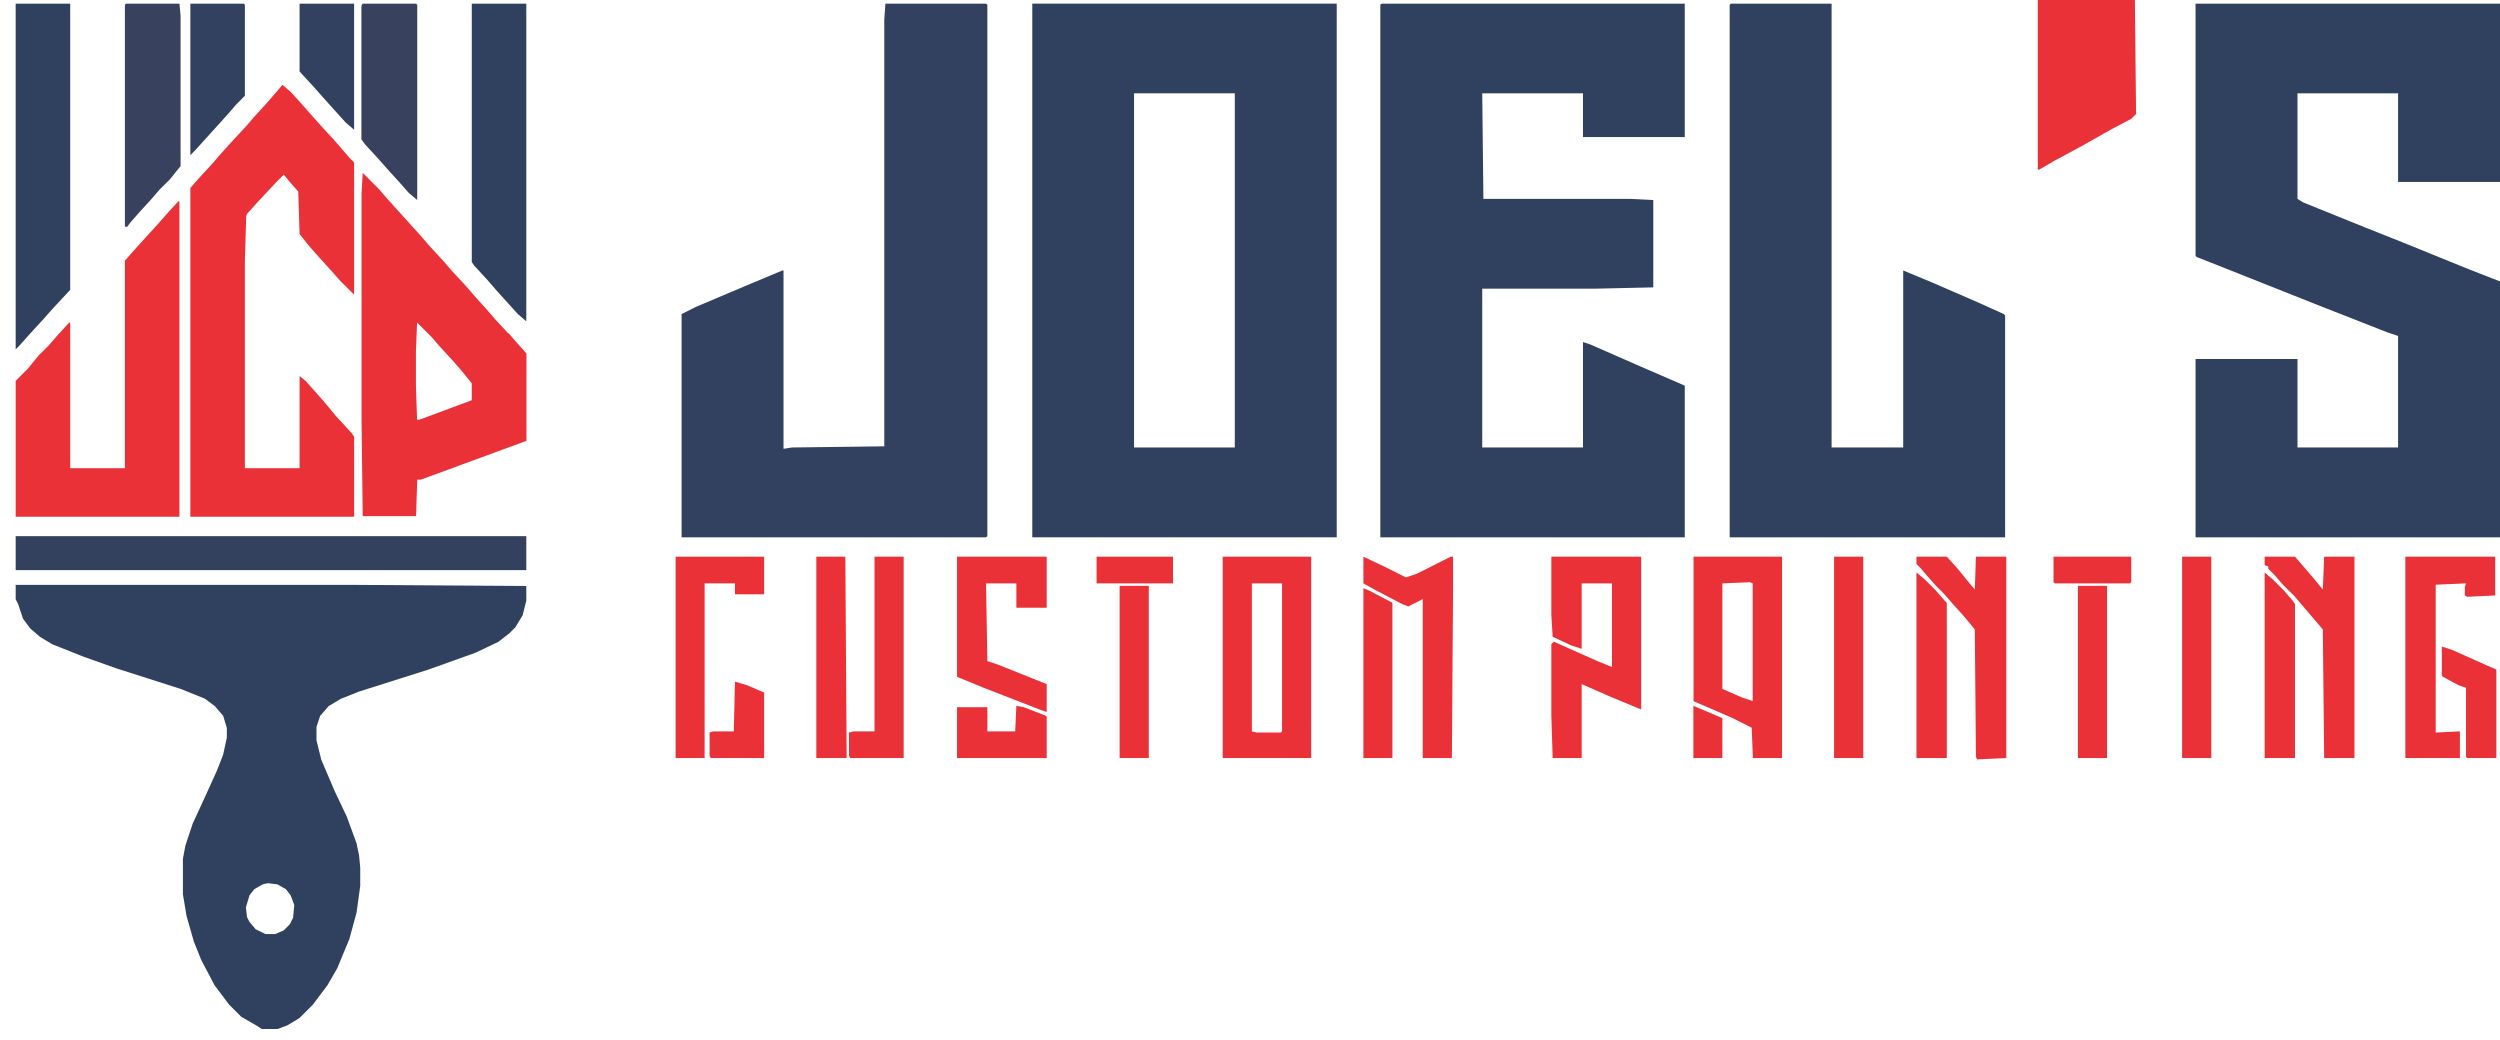
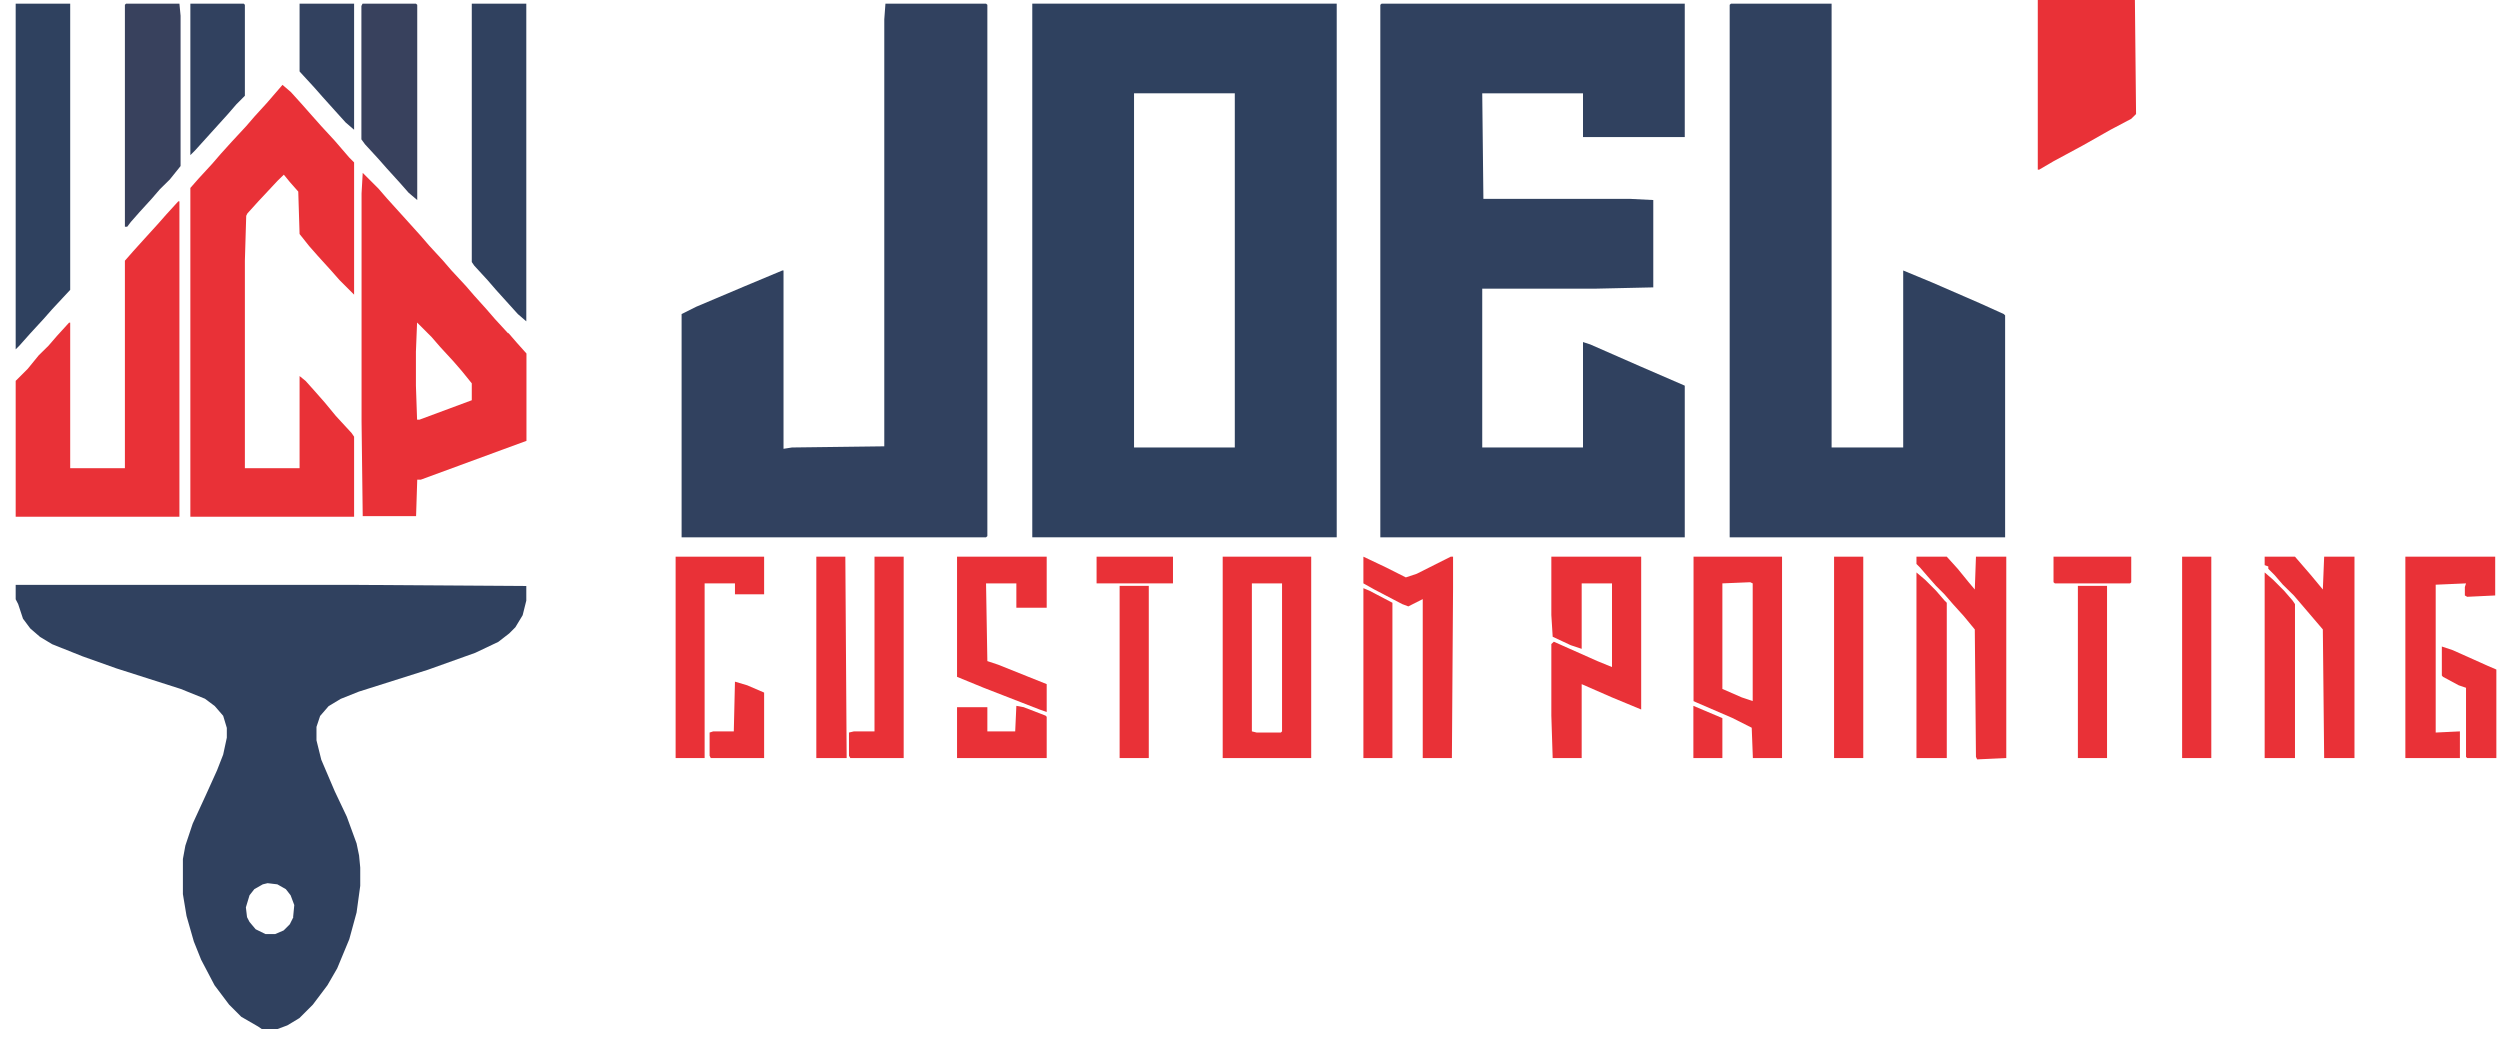
<svg xmlns="http://www.w3.org/2000/svg" width="125" height="52" viewBox="0 0 125 52" fill="none">
  <path d="M51.614 26.865H66.836V0.182H51.614V26.873V26.865ZM56.702 4.665H61.74V22.374H56.702V4.665Z" fill="#2F415F" />
  <path d="M0.784 29.235V29.964L0.908 30.204L1.149 30.934L1.513 31.422L2.002 31.845L2.607 32.21L4.123 32.815L5.822 33.42L9.037 34.447L10.247 34.936L10.736 35.301L11.159 35.79L11.341 36.395V36.883L11.159 37.729L10.852 38.516L10.305 39.726L9.634 41.184L9.269 42.278L9.145 42.949V44.706L9.327 45.8L9.692 47.076L10.057 47.987L10.728 49.264L11.457 50.233L12.062 50.838L12.907 51.327L13.089 51.451H13.877L14.366 51.269L14.971 50.904L15.642 50.233L16.371 49.264L16.86 48.418L17.465 46.96L17.829 45.626L18.012 44.292V43.38L17.954 42.775L17.829 42.17L17.341 40.836L16.736 39.56L16.064 37.986L15.824 37.016V36.345L16.006 35.798L16.429 35.309L17.034 34.944L17.945 34.58L21.401 33.486L23.763 32.641L24.915 32.094L25.461 31.671L25.768 31.364L26.133 30.76L26.315 30.03V29.301L17.639 29.243H0.784V29.235ZM14.672 45.849L14.49 46.214L14.183 46.521L13.761 46.703H13.272L12.783 46.463L12.476 46.098L12.352 45.858L12.294 45.369L12.476 44.764L12.717 44.457L13.139 44.217L13.38 44.159L13.868 44.217L14.291 44.457L14.531 44.764L14.714 45.253L14.656 45.858L14.672 45.849Z" fill="#30415F" />
-   <path d="M109.778 0.182V12.794L109.836 12.852L110.929 13.283L115.959 15.28L119.357 16.614L119.904 16.797V22.374H114.874V17.949H109.778V26.865H125V14.07L123.426 13.457L120.144 12.123L118.329 11.402L115.172 10.126L114.874 9.944V4.665H119.904V9.098H125V0.182H109.778Z" fill="#30415F" />
  <path d="M69.016 0.24V26.865H84.238V19.283L82.001 18.313L79.507 17.219L79.15 17.103V22.374H74.112V14.435H79.689L82.664 14.369V10.002L81.512 9.944H74.17L74.112 4.665H79.15V6.853H84.238V0.182H69.082L69.016 0.24Z" fill="#30415F" />
  <path d="M49.368 26.807V0.24L49.302 0.182H44.272L44.214 0.969V22.316L39.599 22.374L39.176 22.44V13.524H39.118L37.237 14.311L34.809 15.338L34.08 15.703V26.865H49.302L49.368 26.807Z" fill="#31415F" />
  <path d="M100.256 15.769L100.19 15.703L98.98 15.156L96.618 14.129L95.16 13.524V22.374H91.58V0.182H86.55L86.484 0.24V26.865H100.256V15.769Z" fill="#30415F" />
  <path d="M17.705 21.835L17.581 21.653L16.794 20.799L16.247 20.136L15.708 19.523L15.277 19.043L14.979 18.802V23.41H12.244V13.035L12.311 10.789L12.369 10.673L12.916 10.068L13.885 9.032L14.192 8.734L14.49 9.099L14.913 9.579L14.979 11.701L15.46 12.306L15.89 12.794L16.553 13.524L16.976 14.004L17.705 14.733V8.121L17.465 7.88L16.736 7.035L16.064 6.306L15.526 5.701L15.095 5.212L14.548 4.607L14.125 4.243L13.761 4.665L13.338 5.154L12.733 5.817L12.311 6.306L11.581 7.093L11.034 7.698L10.612 8.187L9.941 8.916L9.518 9.397V25.837H17.705V21.835Z" fill="#E93137" />
  <path d="M25.412 16.673L24.741 15.944L24.318 15.455L23.713 14.783L23.29 14.294L22.561 13.507L22.139 13.018L21.467 12.289L21.045 11.8L20.44 11.129L19.346 9.919L18.923 9.43L18.136 8.643L18.078 9.671V21.073L18.136 25.805H20.804L20.862 23.982H21.045L25.171 22.465L26.323 22.043V17.675L25.834 17.128L25.412 16.64V16.673ZM23.589 20.012L20.978 20.982H20.854L20.796 19.283V17.584L20.854 16.126L21.583 16.855L22.006 17.344L22.677 18.073L23.1 18.562L23.589 19.167V20.012Z" fill="#E93137" />
  <path d="M8.971 10.068H8.913L8.308 10.731L7.877 11.22L7.214 11.949L6.667 12.554L6.245 13.035V23.41H3.51V16.134H3.452L2.847 16.797L2.425 17.286L1.936 17.767L1.389 18.438L0.784 19.043V25.838H8.971V10.068Z" fill="#E93137" />
  <path d="M61.135 37.903H65.56V27.834H61.135V37.903ZM62.585 29.169H64.102V36.569L64.044 36.627H62.834L62.594 36.569V29.169H62.585Z" fill="#E93137" />
-   <path d="M26.315 26.808H0.784V28.506H26.315V26.808Z" fill="#34415E" />
  <path d="M1.513 16.672L2.176 15.951L2.607 15.463L3.51 14.493V0.182H0.784V17.468L0.966 17.286L1.513 16.672Z" fill="#2F415F" />
  <path d="M23.589 13.101L23.713 13.283L24.376 14.004L24.799 14.493L25.892 15.703L26.315 16.067V0.182H23.589V13.101Z" fill="#30415F" />
  <path d="M84.669 35.052L84.793 35.11L86.616 35.897L87.586 36.386L87.644 37.903H89.102V27.834H84.677V35.052H84.669ZM86.119 29.169L87.511 29.111L87.635 29.169V35.052L87.089 34.87L86.119 34.447V29.169Z" fill="#E93137" />
  <path d="M101.889 0V8.485H101.955L102.676 8.063L104.134 7.276L105.526 6.488L106.562 5.941L106.803 5.701L106.745 0H101.889Z" fill="#E93137" />
  <path d="M77.567 30.751L77.634 31.837L78.537 32.26L79.084 32.442V29.169H80.6V33.353L79.871 33.055L77.692 32.086L77.567 32.202V35.781L77.634 37.903H79.084V34.207L80.6 34.87L82.059 35.475V27.834H77.567V30.751Z" fill="#E93137" />
  <path d="M6.543 11.096L6.974 10.607L7.579 9.944L8.001 9.455L8.49 8.974L9.029 8.303V0.787L8.971 0.182H6.303L6.245 0.24V11.336H6.361L6.543 11.096Z" fill="#38415D" />
  <path d="M18.915 7.938L19.346 8.427L20.009 9.157L20.431 9.637L20.862 10.002V0.24L20.796 0.182H18.128L18.07 0.298V6.969L18.252 7.217L18.915 7.938Z" fill="#38415D" />
  <path d="M121.785 29.235L123.301 29.169L123.243 29.351V29.773L123.359 29.84L124.76 29.773V27.834H120.268V37.903H122.995V36.569L121.785 36.627V29.235Z" fill="#E93137" />
  <path d="M116.142 29.475L115.537 28.746L114.749 27.834H113.233V28.257L113.415 28.323V28.439L113.722 28.746L114.144 29.235L114.691 29.773L116.142 31.472L116.208 37.903H117.724V27.834H116.208L116.142 29.475Z" fill="#E93137" />
  <path d="M98.74 29.475L98.433 29.111L97.886 28.439L97.339 27.834H95.823V28.199L96.005 28.381L96.37 28.804L96.801 29.293L97.223 29.715L97.646 30.204L98.193 30.809L98.74 31.472L98.798 37.845L98.856 37.969L100.314 37.903V27.834H98.798L98.74 29.475Z" fill="#E93137" />
  <path d="M33.781 37.903H35.231V29.169H36.748V29.715H38.206V27.834H33.781V37.903Z" fill="#E93137" />
  <path d="M47.852 33.842L49.186 34.389L51.978 35.475L52.335 35.599V34.207L49.915 33.237L49.368 33.055L49.302 29.169H50.818V30.387H52.335V27.834H47.852V33.842Z" fill="#E93137" />
  <path d="M70.839 28.688L70.292 28.87L69.322 28.381L68.17 27.834V29.169L68.717 29.475L70.109 30.204L70.416 30.32L71.137 29.956V37.903H72.595L72.653 29.409V27.834H72.537L70.839 28.688Z" fill="#E93137" />
  <path d="M11.399 5.701L11.822 5.212L12.244 4.789V0.24L12.186 0.182H9.518V7.756L9.758 7.516L11.399 5.701Z" fill="#31415F" />
  <path d="M43.725 36.569H42.698L42.449 36.627V37.787L42.515 37.903H45.184V27.834H43.725V36.569Z" fill="#E93137" />
  <path d="M40.816 27.834V37.903H42.333L42.267 27.834H40.816Z" fill="#E93137" />
  <path d="M110.565 27.834H109.106V37.903H110.565V27.834Z" fill="#E93137" />
  <path d="M93.163 27.834H91.704V37.903H93.163V27.834Z" fill="#E93137" />
  <path d="M15.708 4.367L16.131 4.847L16.735 5.519L17.282 6.124L17.705 6.488V0.182H14.979V3.571L15.037 3.638L15.708 4.367Z" fill="#32415F" />
  <path d="M96.801 29.534L96.254 28.987L95.823 28.622V37.903H97.339V30.139L97.223 30.023L96.801 29.534Z" fill="#E93137" />
  <path d="M114.202 29.534L113.656 28.987L113.233 28.622V37.903H114.749V30.205L114.625 30.023L114.202 29.534Z" fill="#E93137" />
  <path d="M105.352 29.293H103.894V37.903H105.352V29.293Z" fill="#E93137" />
  <path d="M57.439 29.293H55.981V37.903H57.439V29.293Z" fill="#E93137" />
  <path d="M68.17 29.409V37.903H69.621V30.138L68.469 29.534L68.17 29.409Z" fill="#E93137" />
  <path d="M51.183 35.359L50.818 35.292L50.76 36.569H49.368V35.359H47.852V37.903H52.335V35.839L52.277 35.781L51.183 35.359Z" fill="#E93137" />
  <path d="M122.638 32.508L122.092 32.326V33.776L122.15 33.842L122.937 34.265L123.301 34.389V37.845L123.359 37.903H124.818V33.477L124.395 33.295L122.638 32.508Z" fill="#E93137" />
  <path d="M36.748 34.083L36.69 36.569H35.662L35.48 36.627V37.787L35.538 37.903H38.206V34.629L37.361 34.265L36.748 34.083Z" fill="#E93137" />
  <path d="M102.676 29.111L102.742 29.169H106.504L106.562 29.111V27.834H102.676V29.111Z" fill="#E93137" />
  <path d="M58.649 27.834H54.829V29.169H58.649V27.834Z" fill="#E93137" />
  <path d="M84.669 37.903H86.119V35.906L84.669 35.292V37.903Z" fill="#E93137" />
</svg>